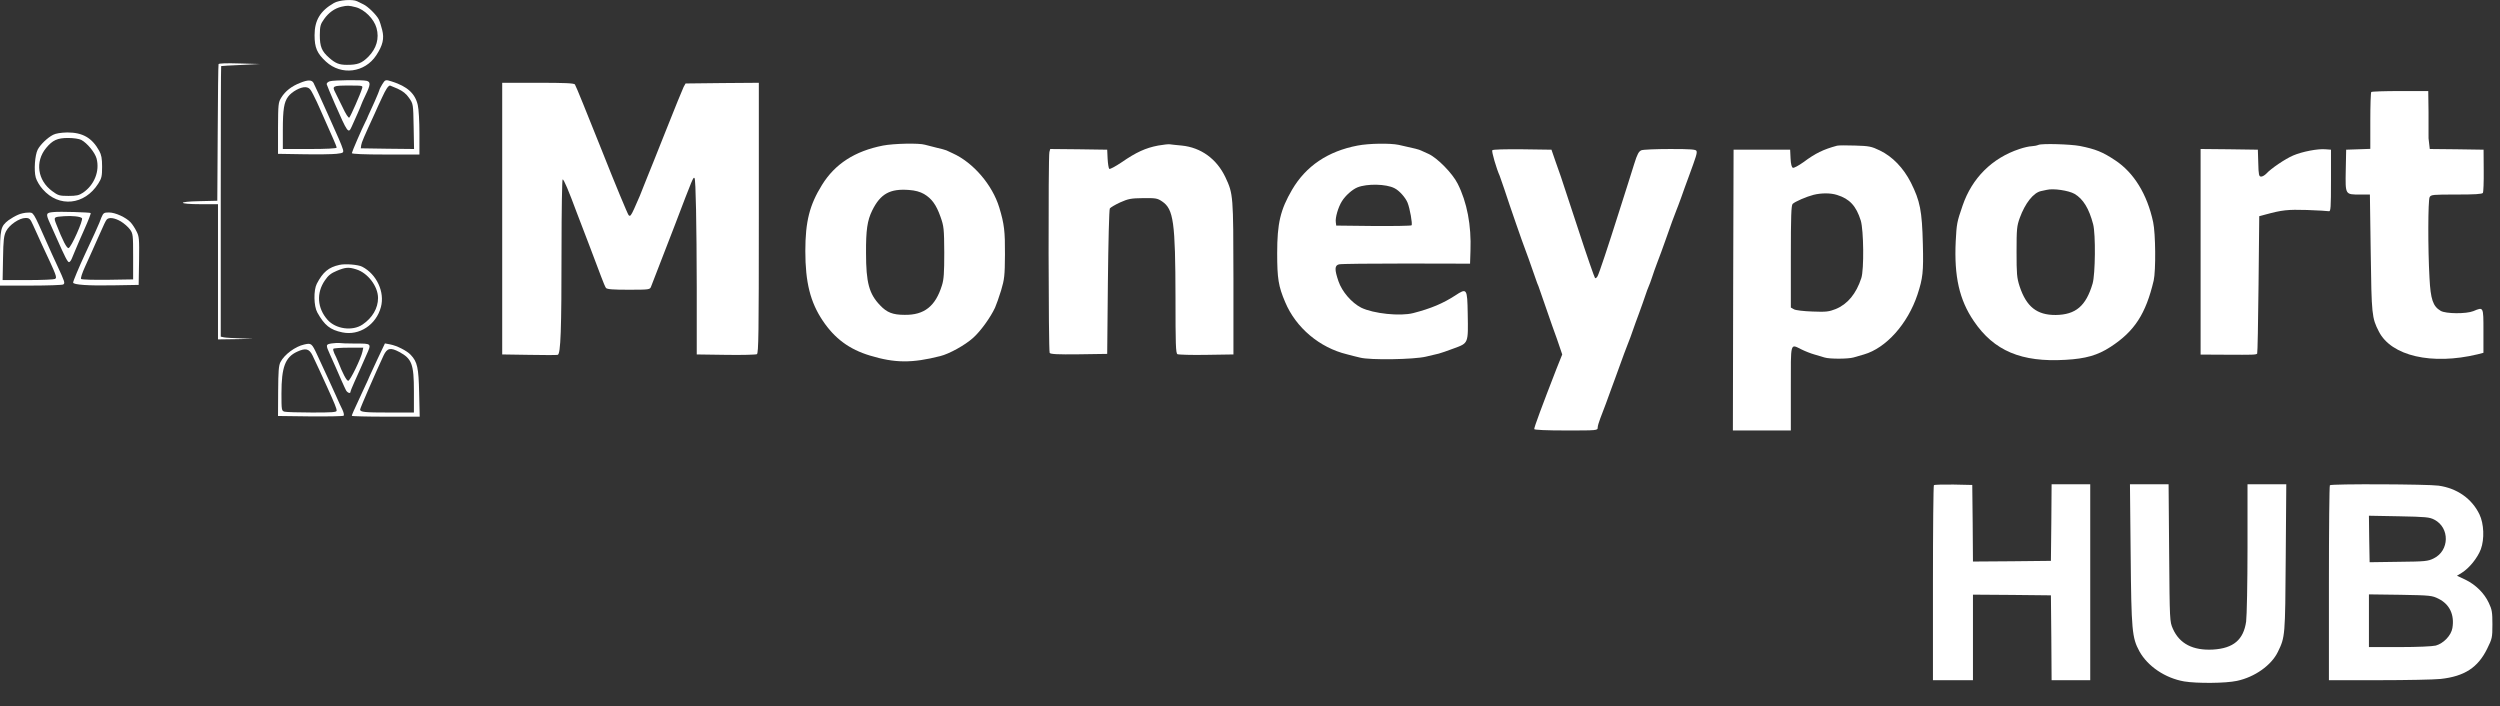
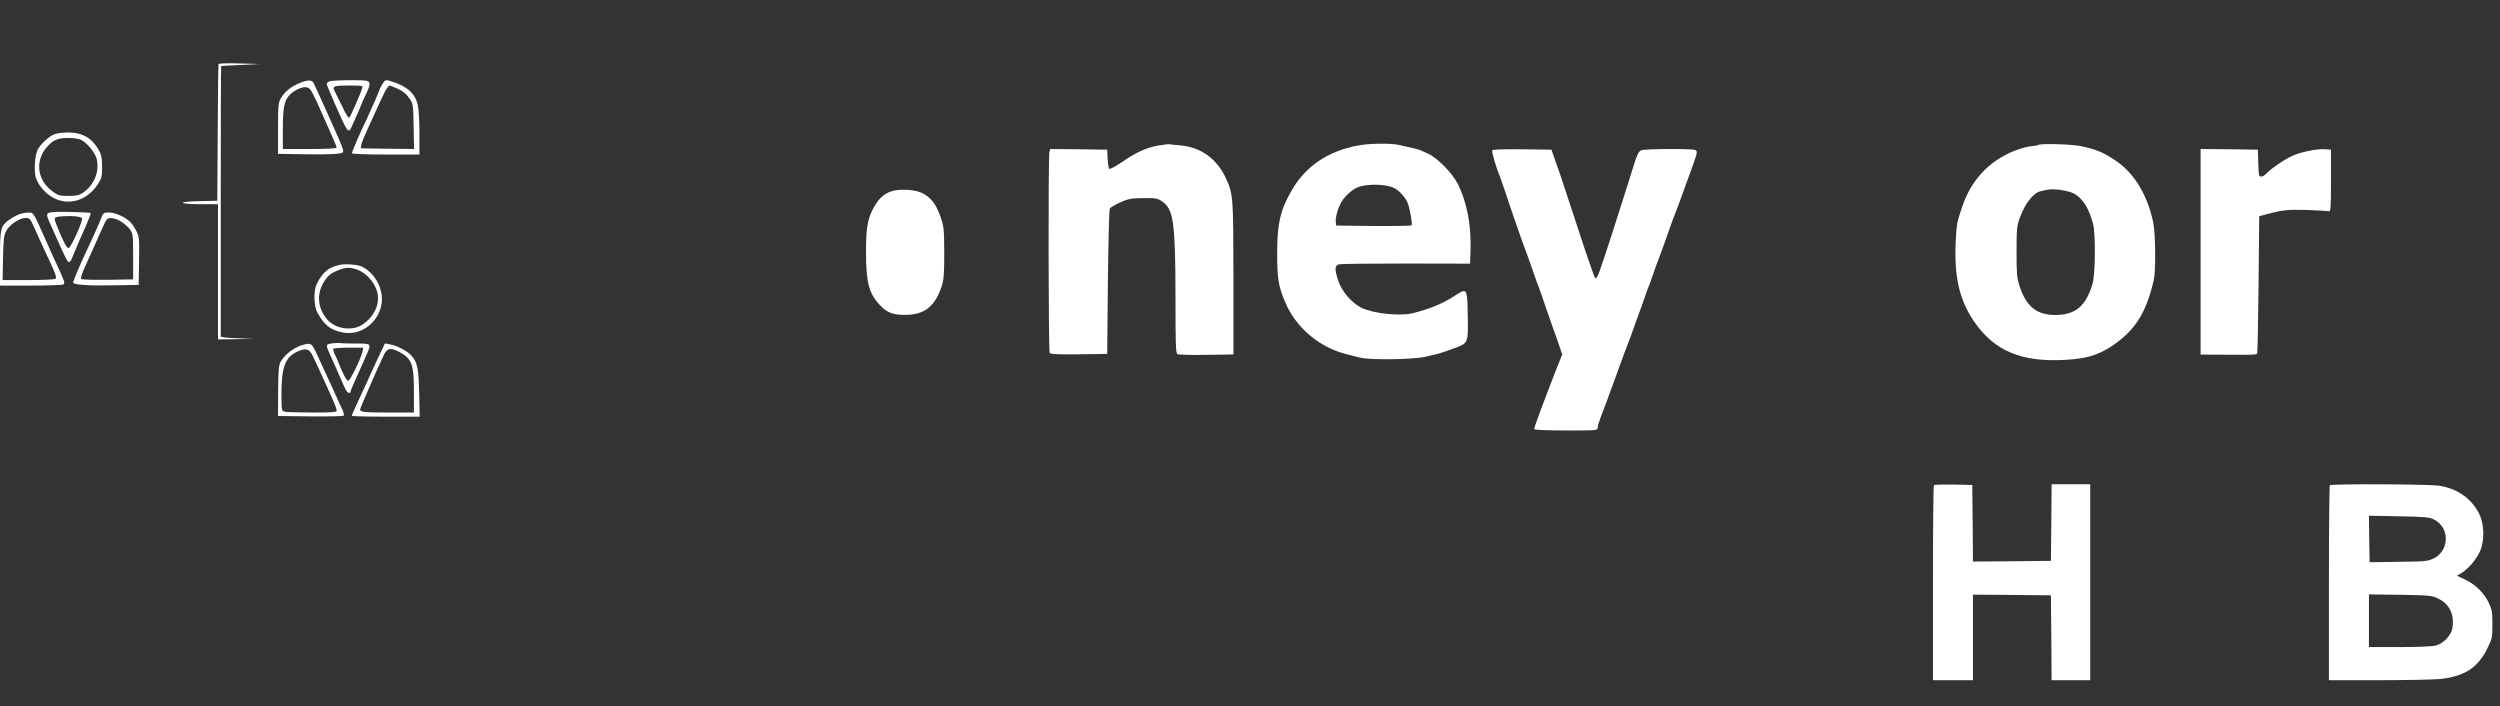
<svg xmlns="http://www.w3.org/2000/svg" version="1.0" width="1812pt" height="512pt" viewBox="0 0 1812 512" preserveAspectRatio="xMidYMid meet">
  <rect x="0" y="0" width="1812" height="512" fill="#333333" stroke="none" />
  <g transform="translate(0,512) scale(0.1,-0.1)" fill="#ffffff" stroke="none">
-     <path d="M2420 5098 c-99 -57 -140 -125 -140 -233 0 -91 18 -132 83 -192 111 -102 281 -80 364 46 48 73 59 122 43 184 -7 29 -18 63 -25 77 -18 34 -79 94 -112 109 -16 8 -36 17 -45 22 -32 16 -131 9 -168 -13z m158 -30 c63 -16 133 -85 151 -151 21 -75 0 -148 -59 -208 -48 -48 -78 -59 -156 -59 -55 0 -83 11 -128 51 -54 47 -68 81 -68 165 1 66 4 78 32 117 33 46 75 76 124 88 45 10 52 10 104 -3z" />
    <path d="M1584 4655 c-2 -5 -5 -230 -6 -500 l-3 -490 -128 -3 c-167 -3 -160 -22 9 -22 l124 0 0 -490 0 -490 143 2 c134 2 136 2 32 5 -60 2 -120 5 -132 8 l-23 5 0 980 c0 539 1 981 3 981 1 1 65 5 142 8 l140 7 -149 4 c-94 3 -150 1 -152 -5z" />
    <path d="M2177 4520 c-63 -24 -110 -61 -138 -107 -22 -35 -23 -47 -24 -222 l0 -186 185 -3 c102 -2 209 0 238 3 51 6 53 8 48 31 -4 14 -17 48 -30 77 -21 47 -38 84 -81 182 -42 95 -96 212 -103 225 -13 22 -41 22 -95 0z m93 -85 c14 -27 39 -79 54 -115 44 -101 66 -151 92 -208 13 -29 24 -57 24 -62 0 -6 -76 -10 -195 -10 l-195 0 0 138 c0 150 9 202 38 241 27 37 92 72 127 69 25 -3 34 -11 55 -53z" />
    <path d="M2390 4531 c-14 -5 -24 -14 -22 -22 2 -8 28 -70 58 -139 94 -214 99 -222 123 -168 8 18 27 61 43 96 15 34 28 65 28 67 0 3 14 33 30 67 36 74 37 94 8 102 -32 8 -237 6 -268 -3z m234 -53 c-12 -41 -83 -201 -92 -210 -6 -6 -26 25 -51 79 -24 48 -47 96 -52 105 -23 44 -15 48 97 48 105 0 105 0 98 -22z" />
    <path d="M2770 4508 c-11 -18 -20 -36 -20 -40 0 -3 -16 -42 -35 -85 -20 -43 -41 -89 -47 -103 -5 -14 -14 -33 -19 -42 -26 -51 -99 -220 -99 -228 0 -6 89 -10 245 -10 l245 0 0 154 c0 85 -5 177 -12 205 -19 83 -76 135 -187 170 -47 15 -49 15 -71 -21z m112 -31 c37 -17 62 -36 83 -67 30 -43 30 -44 33 -207 l3 -163 -193 2 -193 3 3 23 c3 20 20 60 97 227 12 28 37 82 55 120 27 59 44 84 57 85 1 0 26 -11 55 -23z" />
-     <path d="M3640 3535 l0 -984 194 -3 c106 -2 200 -2 208 0 22 4 28 178 28 774 0 274 4 498 8 498 9 0 43 -81 102 -240 16 -41 56 -147 90 -235 34 -88 73 -191 87 -230 14 -38 30 -76 35 -82 8 -10 53 -13 164 -13 151 0 155 1 163 23 15 37 130 335 171 442 134 352 135 354 144 344 9 -10 15 -339 16 -791 l0 -487 211 -3 c116 -2 217 1 225 5 12 7 14 150 14 988 l0 979 -266 -2 -265 -3 -14 -25 c-7 -14 -66 -158 -130 -320 -64 -162 -123 -308 -130 -325 -7 -16 -20 -50 -30 -75 -19 -51 -31 -79 -69 -164 -23 -50 -29 -57 -40 -45 -7 8 -96 221 -196 474 -101 253 -187 466 -193 473 -7 9 -73 12 -268 12 l-259 0 0 -985z" />
-     <path d="M17187 4453 c-4 -3 -7 -98 -7 -209 l0 -203 -87 -3 -88 -3 -3 -150 c-3 -178 -5 -175 103 -175 l72 0 6 -422 c6 -449 8 -472 59 -571 90 -177 384 -245 716 -165 l42 11 0 158 c0 178 1 175 -73 144 -52 -21 -200 -20 -237 2 -56 33 -73 83 -81 238 -12 212 -11 563 1 586 10 18 23 19 195 19 130 0 186 3 191 12 4 6 7 79 6 162 l-1 151 -195 3 -195 2 -5 43 c-4 23 -5 49 -4 57 0 8 0 84 0 168 l-2 152 -203 0 c-112 0 -207 -3 -210 -7z" />
    <path d="M385 4143 c-41 -21 -93 -71 -112 -108 -20 -40 -28 -150 -14 -201 6 -23 29 -62 51 -86 117 -134 303 -115 402 41 25 39 28 54 28 123 0 60 -5 86 -21 115 -52 94 -120 133 -231 133 -46 -1 -84 -7 -103 -17z m204 -37 c43 -23 99 -91 111 -135 24 -91 -16 -192 -99 -248 -28 -19 -48 -23 -105 -23 -65 0 -75 3 -118 35 -106 78 -125 213 -44 312 47 57 82 73 159 73 40 0 80 -6 96 -14z" />
-     <path d="M6400 4065 c-204 -40 -348 -133 -442 -285 -90 -145 -121 -265 -121 -480 0 -226 36 -370 126 -504 87 -130 193 -208 342 -253 181 -55 305 -56 510 -4 65 16 179 79 238 132 54 48 126 148 159 219 9 20 29 76 44 125 24 81 27 106 28 260 1 168 -5 221 -41 340 -50 165 -189 327 -338 394 -16 7 -37 17 -45 21 -8 4 -40 12 -70 19 -30 7 -69 17 -86 22 -42 13 -226 9 -304 -6z m297 -351 c56 -33 89 -78 120 -166 24 -68 26 -86 27 -258 0 -147 -3 -196 -17 -239 -47 -151 -128 -215 -270 -213 -86 0 -129 17 -178 69 -80 83 -102 165 -102 378 -1 167 9 237 45 310 60 121 129 159 268 148 43 -3 79 -13 107 -29z" />
+     <path d="M6400 4065 z m297 -351 c56 -33 89 -78 120 -166 24 -68 26 -86 27 -258 0 -147 -3 -196 -17 -239 -47 -151 -128 -215 -270 -213 -86 0 -129 17 -178 69 -80 83 -102 165 -102 378 -1 167 9 237 45 310 60 121 129 159 268 148 43 -3 79 -13 107 -29z" />
    <path d="M8394 4065 c-90 -17 -160 -49 -264 -121 -46 -31 -86 -52 -90 -48 -5 5 -10 38 -12 74 l-3 65 -206 3 -207 2 -6 -22 c-9 -35 -7 -1441 2 -1456 7 -9 56 -12 213 -10 l204 3 5 520 c3 286 9 526 14 534 5 7 38 27 75 44 59 26 77 30 167 31 91 1 103 -1 137 -24 83 -56 96 -149 97 -697 0 -337 2 -403 14 -410 8 -4 103 -7 210 -5 l196 3 0 552 c-1 601 -1 610 -58 732 -63 133 -177 216 -317 230 -38 3 -77 8 -85 9 -8 2 -47 -2 -86 -9z" />
    <path d="M9840 4065 c-215 -41 -374 -148 -475 -320 -85 -146 -108 -243 -108 -460 0 -184 9 -240 58 -355 78 -186 250 -330 448 -378 26 -7 68 -18 95 -24 72 -19 389 -14 477 7 39 9 80 19 93 22 13 3 62 20 110 38 106 39 104 34 100 252 -3 184 -6 187 -91 131 -88 -57 -175 -94 -303 -127 -95 -25 -290 -4 -378 39 -70 36 -139 116 -165 192 -29 85 -28 114 4 122 14 4 234 6 488 6 l462 -1 3 93 c7 185 -25 353 -93 487 -38 76 -149 188 -212 216 -21 9 -45 20 -53 24 -14 7 -42 15 -162 41 -61 13 -216 11 -298 -5z m267 -309 c35 -17 80 -68 95 -105 17 -42 37 -155 29 -164 -4 -4 -129 -6 -277 -5 l-269 3 -3 24 c-5 33 17 109 44 152 25 41 76 86 113 101 70 28 209 25 268 -6z" />
    <path d="M14775 4070 c-11 -5 -33 -9 -50 -10 -16 0 -56 -9 -88 -20 -199 -66 -344 -211 -412 -410 -42 -122 -43 -130 -50 -260 -12 -253 26 -423 131 -577 146 -216 345 -300 665 -281 146 8 233 33 325 93 175 113 257 240 314 482 16 71 14 341 -4 423 -43 202 -140 359 -275 448 -90 60 -141 81 -256 104 -69 13 -275 19 -300 8z m261 -355 c63 -37 105 -106 135 -220 19 -72 16 -364 -4 -431 -48 -162 -122 -225 -267 -227 -137 -1 -213 60 -262 208 -20 62 -22 90 -22 250 0 164 2 186 23 245 39 107 99 183 154 195 12 2 31 6 42 9 48 12 159 -5 201 -29z" />
-     <path d="M13315 4064 c-100 -27 -157 -55 -243 -119 -35 -25 -70 -44 -77 -41 -9 3 -15 26 -17 68 l-3 63 -205 0 -205 0 -3 -1017 -2 -1018 210 0 210 0 0 305 c0 343 -6 323 78 282 26 -13 67 -29 92 -36 25 -7 58 -17 74 -22 38 -12 171 -11 210 0 17 5 51 15 76 22 160 46 317 221 388 434 39 120 44 162 39 365 -6 243 -20 313 -87 447 -54 106 -133 188 -224 232 -62 30 -78 33 -180 36 -61 2 -120 2 -131 -1z m0 -357 c91 -28 139 -80 172 -186 21 -71 24 -354 4 -416 -37 -114 -100 -190 -186 -225 -48 -19 -69 -22 -167 -18 -64 2 -123 9 -135 16 l-23 13 0 369 c0 292 3 371 13 382 17 17 101 53 152 66 57 14 124 14 170 -1z" />
    <path d="M10816 4031 c-6 -9 30 -133 54 -186 4 -11 19 -54 33 -95 41 -126 138 -404 147 -425 7 -17 43 -117 82 -230 5 -16 14 -39 19 -50 4 -11 19 -54 33 -95 14 -41 44 -127 66 -190 23 -63 49 -136 57 -162 l16 -47 -42 -105 c-104 -268 -161 -421 -161 -436 0 -6 89 -10 230 -10 226 0 230 0 230 21 0 11 9 41 19 67 10 26 28 73 40 105 12 31 30 81 40 110 11 28 38 104 61 167 23 63 45 124 50 135 15 36 42 110 50 135 5 14 22 63 40 110 17 47 38 105 46 130 8 25 19 54 24 65 5 11 16 40 24 65 8 25 25 74 39 110 14 36 40 106 57 155 36 104 68 191 80 220 5 11 20 52 34 90 13 39 39 108 56 155 54 147 62 171 56 186 -4 11 -41 14 -190 14 -102 0 -196 -4 -209 -9 -19 -8 -30 -27 -52 -98 -15 -48 -36 -113 -45 -143 -10 -30 -41 -129 -70 -220 -74 -234 -139 -430 -151 -452 -5 -10 -14 -16 -18 -14 -4 3 -61 166 -125 363 -65 197 -120 365 -123 373 -3 8 -20 56 -37 105 l-31 90 -212 3 c-126 1 -214 -1 -217 -7z" />
    <path d="M15950 3295 l0 -745 188 -1 c192 -1 213 -1 222 8 3 2 7 228 10 500 l5 496 45 12 c121 33 160 37 301 33 79 -3 151 -7 159 -9 13 -3 15 26 15 221 l0 225 -40 3 c-55 5 -169 -17 -234 -45 -57 -24 -163 -96 -195 -132 -11 -11 -27 -21 -37 -21 -16 0 -19 11 -21 98 l-3 97 -207 3 -208 2 0 -745z" />
    <path d="M388 3583 c-56 -5 -58 -11 -24 -85 13 -29 34 -75 46 -103 61 -138 80 -175 90 -175 6 0 15 12 21 27 6 15 17 42 25 60 8 18 20 48 28 66 8 17 23 52 34 77 35 78 52 123 49 126 -5 5 -224 12 -269 7z m206 -44 c12 -11 -78 -213 -97 -217 -13 -3 -42 53 -88 170 -22 55 -21 56 56 61 59 4 116 -2 129 -14z" />
    <path d="M130 3563 c-19 -8 -50 -26 -68 -39 -58 -45 -62 -62 -62 -279 l0 -195 223 0 c122 0 228 4 235 8 15 10 12 18 -43 137 -21 44 -54 118 -75 165 -102 230 -96 220 -137 219 -21 0 -54 -7 -73 -16z m110 -75 c13 -29 42 -93 65 -143 108 -230 110 -236 93 -247 -7 -4 -95 -8 -196 -8 l-183 0 3 158 c2 131 6 164 22 196 23 46 96 96 141 96 28 0 34 -5 55 -52z" />
    <path d="M735 3544 c-8 -20 -15 -38 -15 -39 0 -3 -55 -124 -105 -230 -42 -90 -85 -193 -85 -203 0 -16 111 -24 300 -20 l175 3 3 174 c2 161 1 177 -19 215 -11 23 -31 52 -42 64 -33 36 -111 72 -157 72 -36 0 -41 -3 -55 -36z m141 -29 c23 -14 53 -40 66 -58 22 -30 23 -41 23 -197 l0 -165 -184 -3 c-102 -1 -188 1 -193 6 -5 5 8 44 28 88 43 94 69 153 96 214 45 101 52 116 61 128 15 19 57 14 103 -13z" />
    <path d="M2460 3200 c-78 -17 -120 -52 -164 -137 -24 -47 -22 -162 4 -208 52 -93 93 -126 181 -144 123 -26 246 55 280 184 29 108 -31 238 -136 292 -28 15 -124 23 -165 13z m121 -32 c84 -25 159 -123 159 -208 0 -74 -41 -144 -112 -192 -73 -50 -195 -33 -254 34 -75 85 -82 195 -19 286 24 36 45 52 86 69 62 26 86 28 140 11z" />
    <path d="M2405 2631 c-45 -7 -45 -10 -13 -81 29 -63 56 -126 84 -190 13 -30 28 -61 32 -69 10 -18 32 -26 32 -12 0 5 13 38 29 73 16 35 36 79 44 98 8 19 27 61 41 93 40 89 42 87 -78 87 -57 0 -110 2 -118 4 -7 1 -31 0 -53 -3z m222 -60 c-10 -48 -89 -211 -103 -211 -12 0 -39 50 -74 140 -8 19 -20 46 -27 59 -6 14 -10 28 -7 33 3 4 53 8 111 8 l106 0 -6 -29z" />
    <path d="M2205 2623 c-65 -14 -144 -73 -172 -127 -13 -25 -16 -66 -17 -211 l-1 -180 234 -3 c129 -1 238 1 242 5 4 5 0 24 -9 43 -10 19 -30 64 -46 100 -32 70 -76 168 -137 298 -39 84 -43 87 -94 75z m60 -79 c11 -22 32 -67 47 -100 15 -32 41 -90 59 -129 55 -121 69 -156 69 -171 0 -12 -31 -14 -177 -14 -98 0 -188 3 -200 6 -22 6 -23 10 -23 131 0 192 27 264 114 304 61 28 87 22 111 -27z" />
    <path d="M2735 2515 c-30 -64 -55 -118 -55 -119 0 -2 -23 -53 -51 -112 -68 -146 -79 -171 -79 -178 0 -3 111 -6 246 -6 l246 0 -4 173 c-4 183 -13 224 -61 275 -28 30 -101 67 -150 76 l-37 7 -55 -116z m159 54 c91 -49 106 -88 106 -284 l0 -155 -179 0 c-179 0 -211 3 -211 22 0 9 117 278 170 391 26 55 50 60 114 26z" />
    <path d="M14017 1604 c-4 -4 -7 -324 -7 -711 l0 -703 145 0 145 0 0 310 0 310 283 -2 282 -3 3 -308 2 -307 140 0 140 0 0 710 0 710 -140 0 -140 0 -2 -277 -3 -278 -282 -3 -283 -2 -2 277 -3 278 -136 3 c-74 1 -138 -1 -142 -4z" />
-     <path d="M15443 1103 c5 -554 10 -605 63 -703 60 -109 187 -195 325 -219 91 -15 300 -14 382 4 129 27 250 113 297 210 53 109 53 113 57 683 l4 532 -140 0 -141 0 0 -462 c0 -255 -5 -494 -10 -533 -19 -132 -92 -194 -240 -203 -145 -8 -243 42 -291 151 -23 52 -23 56 -27 550 l-4 497 -140 0 -140 0 5 -507z" />
    <path d="M16887 1603 c-4 -3 -7 -323 -7 -710 l0 -703 363 0 c199 0 400 4 447 9 172 19 270 82 337 219 36 73 38 80 38 176 0 88 -3 108 -26 156 -33 71 -96 133 -171 169 l-60 28 36 22 c54 34 113 107 137 170 27 73 23 185 -10 253 -55 114 -162 189 -296 208 -78 11 -778 14 -788 3z m758 -250 c112 -59 109 -224 -5 -280 -42 -21 -61 -23 -255 -25 l-210 -3 -3 169 -2 168 217 -4 c197 -4 222 -6 258 -25z m30 -573 c80 -40 116 -116 100 -212 -9 -54 -64 -111 -120 -127 -24 -6 -131 -11 -262 -11 l-223 0 0 191 0 191 228 -3 c218 -4 229 -5 277 -29z" />
  </g>
</svg>